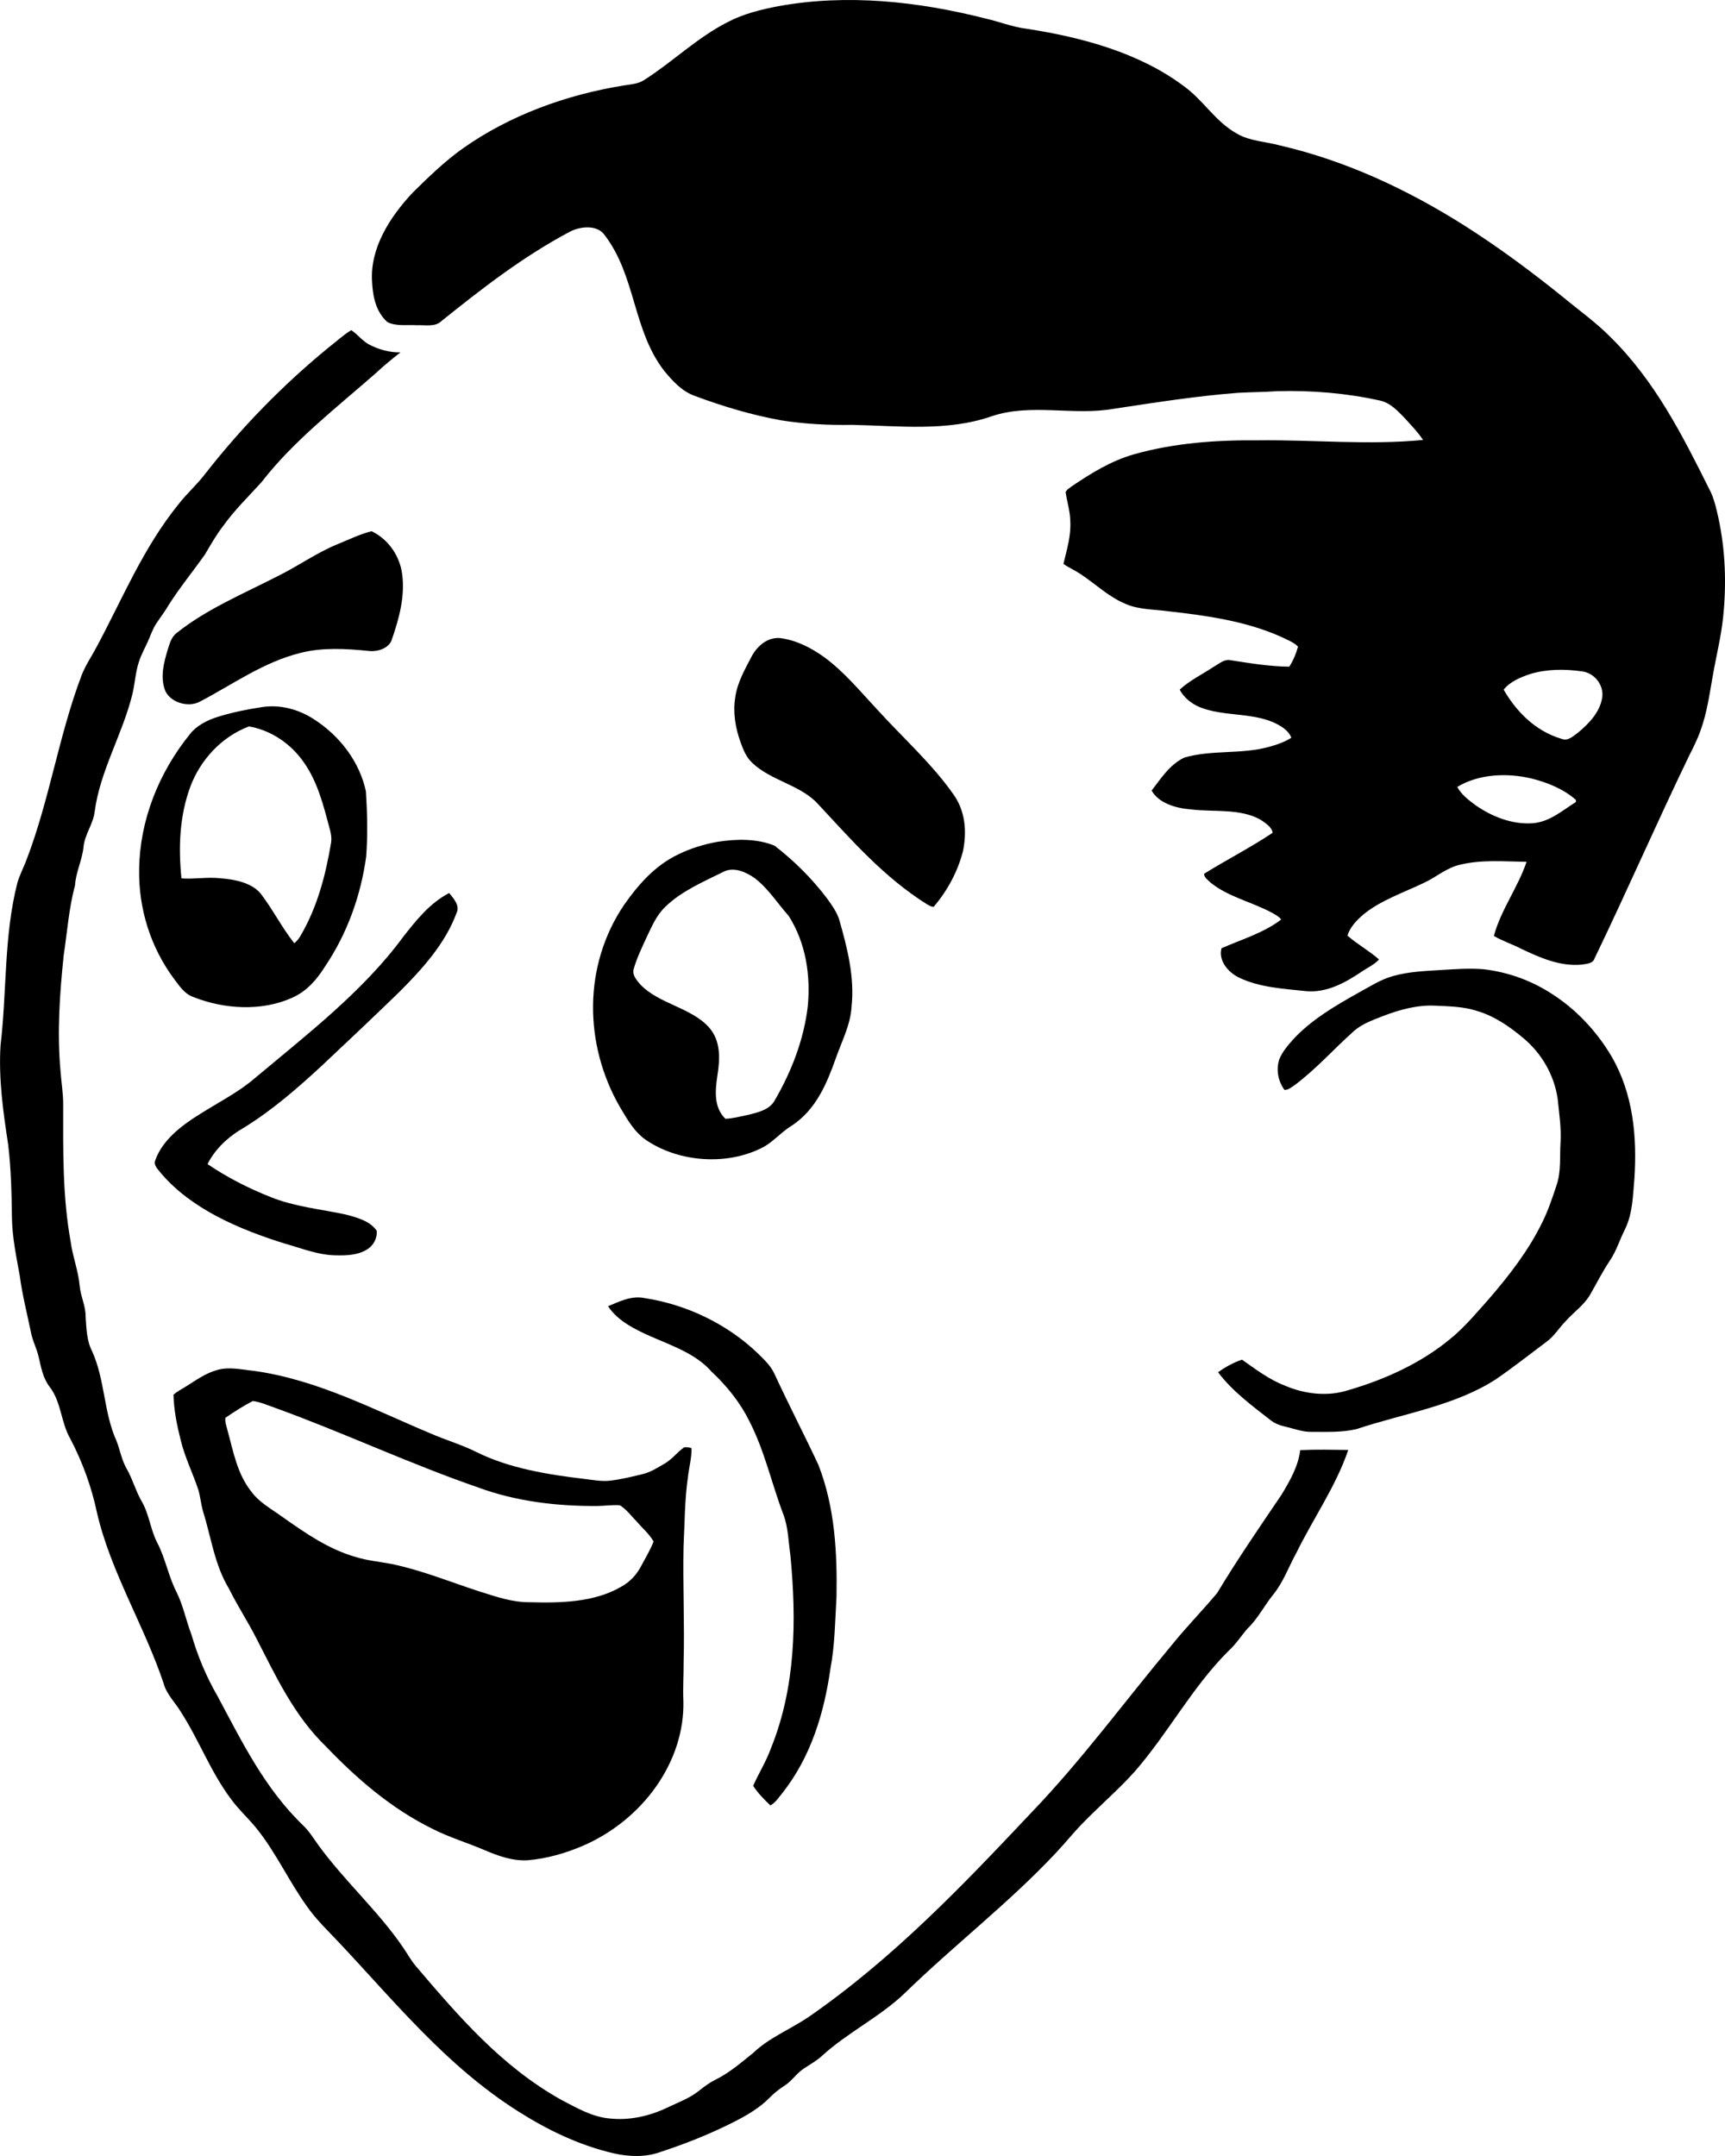
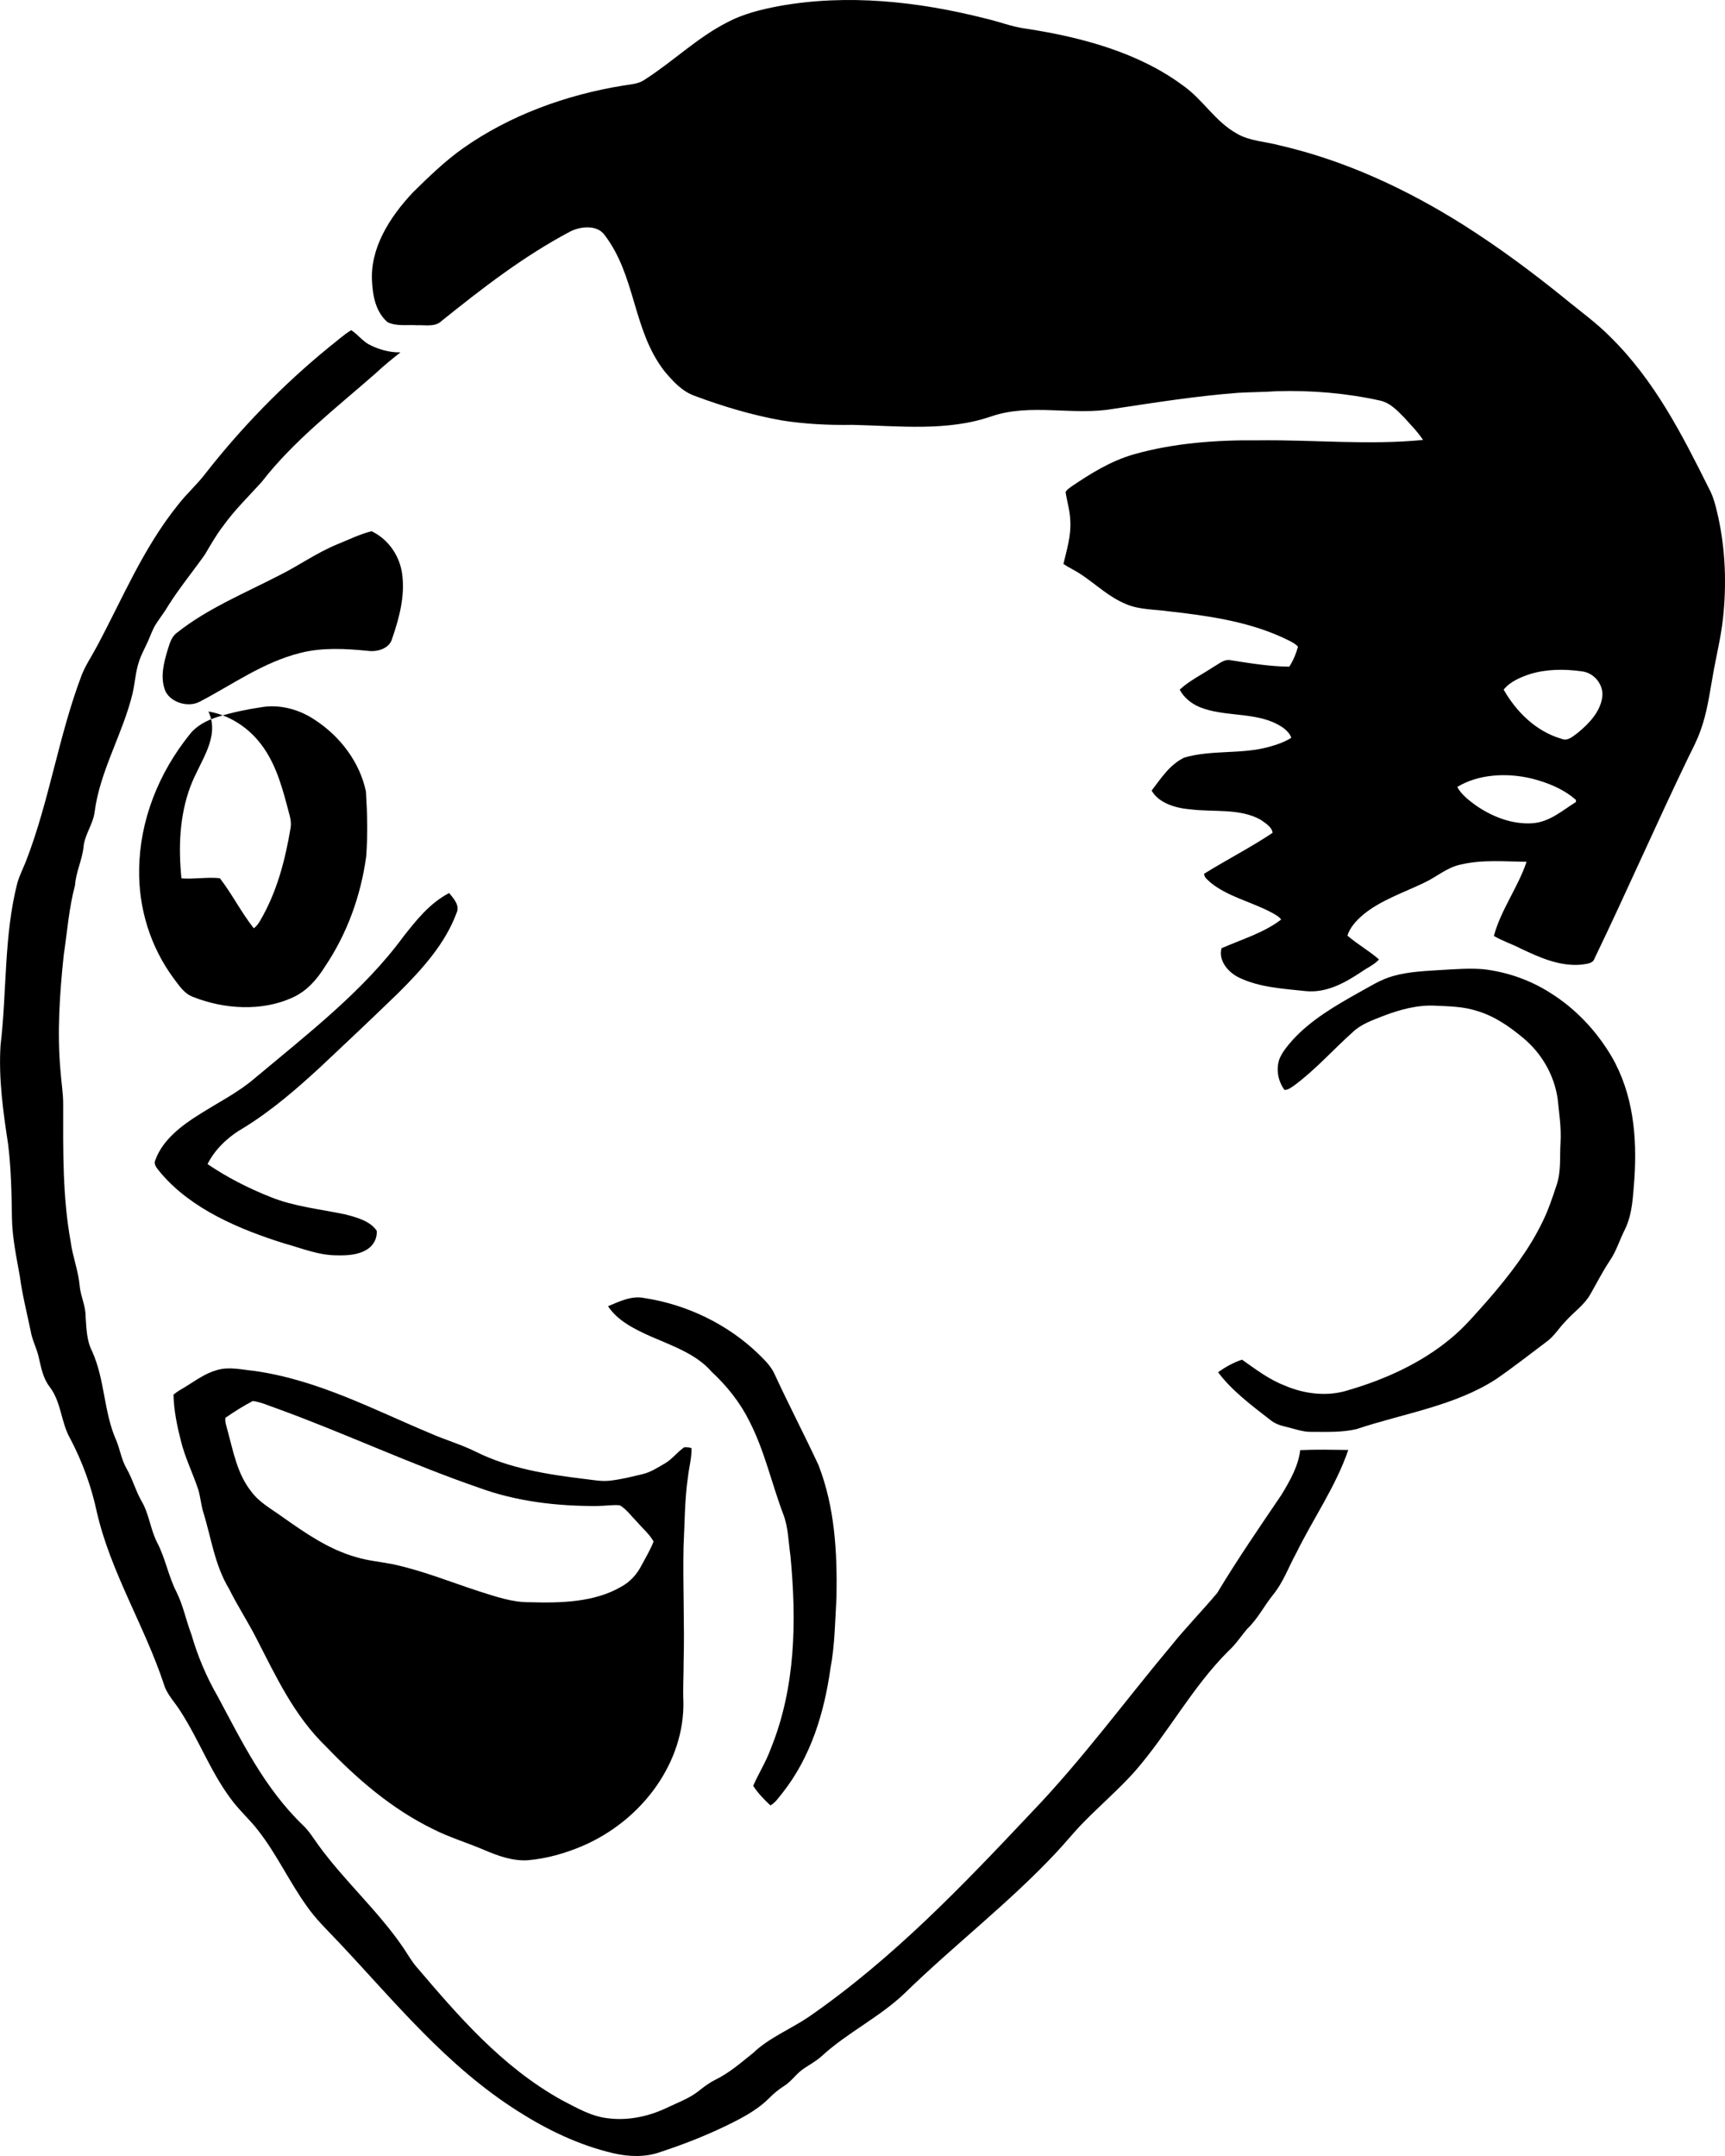
<svg xmlns="http://www.w3.org/2000/svg" version="1.1" id="Layer_1" x="0px" y="0px" width="288px" height="360px" viewBox="0 0 288 360" enable-background="new 0 0 288 360" xml:space="preserve">
  <g id="_x23_000000ff">
    <path d="M130.02,1.022c11.442-2.082,23.338-0.771,34.459,2.055c2.323,0.528,4.528,1.428,6.922,1.725   c9.334,1.432,18.813,4.039,26.139,9.504c3.356,2.367,5.31,5.982,8.998,8.023c2.112,1.233,4.721,1.301,7.087,1.94   c11.13,2.571,21.41,7.429,30.711,13.294c5.856,3.708,11.374,7.81,16.687,12.097c2.639,2.189,5.477,4.203,7.854,6.621   c7.428,7.319,12.002,16.381,16.43,25.259c0.856,1.548,1.203,3.252,1.592,4.926c1.182,5.505,1.371,11.155,0.773,16.727   c-0.347,3.25-1.162,6.44-1.714,9.663c-0.558,3.093-0.966,6.229-2.077,9.217c-0.519,1.467-1.244,2.868-1.943,4.271   c-5.396,11.186-10.335,22.531-15.73,33.716c-0.251,0.858-1.398,0.886-2.218,1.015c-3.598,0.317-6.945-1.2-10.015-2.649   c-1.483-0.775-3.134-1.296-4.563-2.145c1.158-4.332,4.038-8.127,5.456-12.378c-3.653-0.045-7.41-0.391-10.985,0.456   c-2.349,0.491-4.043,2.088-6.126,3.045c-3.433,1.655-7.206,2.9-10.11,5.279c-1.164,0.987-2.256,2.148-2.684,3.543   c1.639,1.44,3.641,2.532,5.272,3.984c-0.782,0.876-1.962,1.377-2.937,2.067c-2.658,1.772-5.771,3.555-9.275,3.219   c-3.756-0.405-7.688-0.606-11.077-2.22c-1.978-0.928-3.548-2.925-3.005-4.938c3.369-1.488,7.079-2.574,9.955-4.797   c-0.395-0.546-1.06-0.861-1.658-1.2c-3.303-1.752-7.225-2.612-10.101-4.946c-0.445-0.438-1.114-0.861-1.104-1.497   c3.764-2.334,7.768-4.388,11.438-6.834c-0.12-0.993-1.224-1.633-2.046-2.212c-3.474-1.902-7.728-1.229-11.592-1.698   c-2.51-0.192-5.382-1.035-6.56-3.147c1.542-1.992,2.96-4.29,5.437-5.502c4.545-1.335,9.514-0.521,14.082-1.775   c1.333-0.363,2.666-0.811,3.803-1.539c-0.457-1.261-1.813-2.053-3.094-2.619c-3.836-1.605-8.343-0.945-12.2-2.493   c-1.445-0.609-2.677-1.638-3.342-2.922c1.652-1.536,3.808-2.568,5.714-3.844c0.878-0.469,1.73-1.332,2.866-1.06   c3.208,0.504,6.448,1.035,9.716,1.068c0.671-1.041,1.143-2.185,1.456-3.346c-0.709-0.734-1.756-1.115-2.687-1.577   c-5.862-2.661-12.468-3.606-18.945-4.326c-2.353-0.33-4.839-0.252-7.029-1.179c-2.918-1.186-5.081-3.337-7.61-5.012   c-0.923-0.627-1.98-1.08-2.892-1.719c0.566-2.371,1.301-4.75,1.143-7.195c-0.036-1.617-0.537-3.183-0.78-4.778   c0.168-0.427,0.637-0.679,1.004-0.97c3.175-2.147,6.51-4.235,10.363-5.346c6.719-1.911,13.846-2.415,20.879-2.346   c9.144-0.111,18.311,0.828,27.43-0.063c-0.898-1.368-2.092-2.562-3.199-3.798c-1.127-1.134-2.31-2.436-4.064-2.796   c-5.573-1.227-11.344-1.71-17.081-1.551c-2.164,0.152-4.338,0.152-6.504,0.272c-6.979,0.531-13.88,1.626-20.777,2.667   c-6.746,1.209-13.869-0.982-20.438,1.264c-7.406,2.57-15.499,1.584-23.243,1.422c-3.942,0.068-7.896-0.132-11.779-0.744   c-4.971-0.888-9.787-2.337-14.449-4.071c-2.242-0.789-3.771-2.538-5.151-4.19c-5.308-6.874-4.707-15.876-10.003-22.75   c-1.228-1.653-3.908-1.413-5.641-0.556c-7.891,4.167-14.806,9.56-21.573,14.995c-1.042,1.011-2.704,0.618-4.071,0.678   c-1.636-0.11-3.445,0.229-4.934-0.521c-1.968-1.758-2.431-4.338-2.558-6.699c-0.377-5.595,2.896-10.794,6.843-14.985   c2.636-2.58,5.29-5.182,8.375-7.362c7.724-5.445,17.127-8.919,26.854-10.472c1.142-0.183,2.382-0.255,3.342-0.899   c4.81-3.054,8.797-7.05,13.966-9.682C124.109,2.315,127.065,1.58,130.02,1.022 M255.5,112.538   c-1.666,0.552-3.431,1.296-4.452,2.623c2.032,3.546,5.24,6.915,9.67,8.208c1.043,0.426,1.894-0.426,2.63-0.948   c1.982-1.604,3.847-3.615,4.16-6.042c0.266-1.896-1.229-4.067-3.506-4.293C261.18,111.695,258.223,111.715,255.5,112.538    M243.3,131.402c0.668,1.254,1.887,2.195,3.08,3.069c2.64,1.83,5.946,3.198,9.386,3c2.938-0.179,5.068-2.142,7.339-3.549   c0.008-0.084,0.014-0.255,0.017-0.339c-2.008-1.794-4.705-2.916-7.438-3.595C251.586,129.017,246.861,129.234,243.3,131.402z" />
    <path d="M54.955,57.947c1.23-0.939,2.345-2.004,3.688-2.82c1.046,0.699,1.778,1.692,2.869,2.343   c1.611,0.858,3.452,1.401,5.352,1.365c-1.434,1.122-2.841,2.27-4.151,3.504c-6.623,5.81-13.746,11.306-19.032,18.148   c-2.177,2.403-4.534,4.691-6.399,7.302c-1.18,1.521-2.105,3.174-3.071,4.803c-2.006,2.838-4.233,5.554-6.082,8.477   c-0.6,1.05-1.364,2.016-2.03,3.036c-0.623,0.93-0.945,1.977-1.397,2.973c-0.511,1.156-1.156,2.271-1.524,3.475   c-0.574,1.731-0.642,3.55-1.063,5.309c-1.628,6.689-5.435,12.876-6.318,19.719c-0.253,2.041-1.683,3.805-1.854,5.866   c-0.227,2.166-1.281,4.185-1.416,6.366c-1.031,3.843-1.303,7.797-1.893,11.707c-0.668,6.396-1.117,12.844-0.537,19.261   c0.129,1.899,0.471,3.79,0.451,5.701c-0.01,7.635-0.117,15.321,1.256,22.888c0.325,2.455,1.271,4.813,1.49,7.278   c0.146,1.771,1.035,3.43,0.998,5.218c0.145,1.929,0.157,3.941,1.076,5.739c2.191,4.831,1.91,10.202,4.097,15.033   c0.589,1.513,0.836,3.123,1.662,4.566c0.991,1.728,1.483,3.629,2.462,5.366c1.314,2.193,1.494,4.733,2.643,6.988   c1.392,2.647,1.861,5.576,3.22,8.239c1.145,2.284,1.597,4.764,2.506,7.117c1.024,3.552,2.468,7.015,4.357,10.288   c4.048,7.548,7.85,15.424,14.353,21.654c0.998,0.97,1.688,2.13,2.482,3.226c4.302,5.935,9.988,11.004,14.116,17.047   c0.73,1.06,1.341,2.188,2.181,3.189c7.007,8.217,14.22,16.688,24.236,22.291c2.543,1.313,5.111,2.871,8.136,3.129   c3.253,0.348,6.547-0.39,9.409-1.737c1.821-0.885,3.8-1.578,5.365-2.812c0.905-0.727,1.837-1.429,2.907-1.955   c2.353-1.164,4.257-2.862,6.239-4.436c2.616-2.517,6.208-3.957,9.256-6.006c14.133-9.787,25.737-21.971,37.152-34.086   c8.481-8.826,15.577-18.563,23.35-27.854c2.438-3.046,5.215-5.872,7.721-8.863c3.35-5.577,7.062-10.979,10.732-16.396   c1.417-2.343,2.812-4.78,3.13-7.457c2.667-0.128,5.348-0.063,8.02-0.03c-2.048,6.036-5.843,11.438-8.667,17.189   c-1.3,2.348-2.159,4.896-3.914,7.029c-1.478,1.837-2.5,3.937-4.24,5.604c-1.084,1.254-1.952,2.648-3.216,3.779   c-6.146,6.157-10.026,13.711-15.688,20.181c-2.61,2.895-5.618,5.489-8.36,8.288c-1.666,1.655-3.089,3.482-4.699,5.182   c-7.791,8.335-17.072,15.467-25.282,23.471c-4.116,3.948-9.574,6.579-13.787,10.44c-0.892,0.831-2.009,1.431-3.034,2.124   c-1.245,0.818-1.992,2.074-3.25,2.878c-0.912,0.585-1.755,1.251-2.489,2.01c-1.666,1.694-3.808,2.952-6.006,4.06   c-3.884,1.968-7.979,3.601-12.18,4.98c-2.489,0.917-5.3,0.817-7.867,0.222c-5.825-1.355-11.166-3.973-16.012-7.063   c-11.902-7.555-20.452-18.193-29.701-28.01c-1.907-2.04-3.974-3.98-5.53-6.249c-2.899-4.052-4.937-8.529-8.008-12.489   c-1.447-1.905-3.322-3.528-4.707-5.47c-3.35-4.527-5.242-9.712-8.255-14.396c-0.952-1.582-2.396-2.956-2.876-4.733   c-3.229-9.693-8.882-18.688-11.161-28.635c-0.895-4.224-2.386-8.347-4.43-12.252c-1.594-2.761-1.467-6.072-3.459-8.688   c-1.145-1.491-1.43-3.301-1.838-5.021c-0.332-1.439-1.072-2.787-1.315-4.246c-0.634-3.064-1.413-6.11-1.823-9.207   c-0.57-3.222-1.262-6.44-1.313-9.711c-0.06-4.106-0.138-8.224-0.638-12.313c-0.84-5.469-1.608-10.987-1.266-16.515   c1.076-9.044,0.532-18.245,2.817-27.164c0.364-1.209,0.938-2.355,1.411-3.531c3.947-10.18,5.449-20.936,9.322-31.136   c0.646-1.65,1.68-3.15,2.51-4.729c4.302-8.021,7.744-16.492,13.637-23.772c1.372-1.779,3.116-3.31,4.474-5.098   C40.259,71.439,47.184,64.298,54.955,57.947z" />
    <path d="M56.258,90.907c1.906-0.769,3.753-1.692,5.776-2.211c2.917,1.407,4.703,4.229,5.097,7.077   c0.528,3.692-0.466,7.397-1.679,10.917c-0.418,1.529-2.352,2.206-3.997,1.991c-3.744-0.375-7.614-0.594-11.282,0.333   c-6.225,1.552-11.282,5.253-16.75,8.112c-2.084,1.167-5.245,0.048-5.924-2.021c-0.744-2.167-0.147-4.461,0.49-6.589   c0.34-1.021,0.586-2.173,1.577-2.881c5.06-4.028,11.306-6.591,17.14-9.608C49.95,94.401,52.871,92.31,56.258,90.907z" />
-     <path d="M125.539,109.519c0.86-1.578,2.561-3.181,4.738-2.971c2.729,0.354,5.176,1.649,7.292,3.153   c3.418,2.517,6.037,5.733,8.856,8.742c4.304,4.739,9.208,9.103,12.824,14.293c1.958,2.796,2.174,6.237,1.525,9.394   c-0.859,3.346-2.552,6.543-4.893,9.289c-0.41,0.003-0.746-0.222-1.072-0.398c-7.239-4.527-12.67-10.786-18.237-16.766   c-2.879-3.187-7.901-3.906-10.983-6.883c-1.024-0.954-1.511-2.217-1.95-3.441c-0.872-2.411-1.29-4.985-0.882-7.503   C123.091,113.974,124.377,111.737,125.539,109.519z" />
-     <path d="M43.691,118.079c3.07-0.501,6.201,0.384,8.669,1.986c4.501,2.87,7.727,7.293,8.734,12.091   c0.227,3.618,0.319,7.254,0.042,10.875c-0.888,6.447-3.119,12.79-6.9,18.398c-1.289,2.059-2.958,4.039-5.393,5.141   c-5.131,2.349-11.436,1.953-16.602-0.105c-1.485-0.54-2.273-1.836-3.13-2.939c-4.042-5.403-5.985-11.914-5.88-18.35   c0.094-8.076,3.186-16.06,8.513-22.636c1.107-1.395,2.841-2.289,4.641-2.851C38.758,118.96,41.212,118.445,43.691,118.079    M31.805,131.283c-1.854,4.936-2.028,10.249-1.511,15.385c2.135,0.167,4.278-0.255,6.417-0.023c2.441,0.183,5.18,0.705,6.756,2.492   c2.07,2.691,3.556,5.691,5.663,8.362c0.418-0.328,0.737-0.733,0.994-1.161c2.88-4.87,4.258-10.282,5.16-15.67   c0.188-1.284-0.343-2.522-0.634-3.759c-1.001-3.747-2.141-7.604-4.793-10.747c-2.001-2.382-4.95-4.308-8.3-4.866   C36.807,123.107,33.41,127.042,31.805,131.283z" />
-     <path d="M119.801,140.562c3.129-0.486,6.588-0.564,9.517,0.65c3.346,2.574,6.313,5.563,8.775,8.821   c0.774,1.074,1.558,2.169,1.981,3.396c1.385,4.805,2.646,9.748,2.091,14.731c-0.174,2.979-1.628,5.712-2.612,8.52   c-1.471,4.138-3.26,8.567-7.359,11.276c-1.885,1.125-3.179,2.872-5.214,3.814c-5.798,2.834-13.455,2.243-18.766-1.181   c-2.269-1.403-3.473-3.678-4.728-5.767c-5.995-10.422-6.154-23.558,0.691-33.705c2.328-3.321,5.133-6.597,9.125-8.487   C115.324,141.645,117.535,140.969,119.801,140.562 M120.777,145.573c-3.421,1.698-7.075,3.255-9.729,5.875   c-1.505,1.446-2.252,3.321-3.108,5.094c-0.789,1.731-1.639,3.459-2.144,5.277c-0.288,0.979,0.51,1.856,1.135,2.595   c3.079,3.21,8.427,3.81,11.419,7.111c2.037,2.272,1.861,5.363,1.424,8.065c-0.351,2.411-0.672,5.26,1.33,7.216   c1.23-0.035,2.42-0.369,3.613-0.611c1.688-0.402,3.671-0.85,4.545-2.319c2.884-4.923,4.934-10.267,5.596-15.788   c0.5-5.16-0.281-10.573-3.178-15.15c-1.898-2.124-3.387-4.578-5.746-6.36C124.535,145.618,122.499,144.672,120.777,145.573z" />
+     <path d="M43.691,118.079c3.07-0.501,6.201,0.384,8.669,1.986c4.501,2.87,7.727,7.293,8.734,12.091   c0.227,3.618,0.319,7.254,0.042,10.875c-0.888,6.447-3.119,12.79-6.9,18.398c-1.289,2.059-2.958,4.039-5.393,5.141   c-5.131,2.349-11.436,1.953-16.602-0.105c-1.485-0.54-2.273-1.836-3.13-2.939c-4.042-5.403-5.985-11.914-5.88-18.35   c0.094-8.076,3.186-16.06,8.513-22.636c1.107-1.395,2.841-2.289,4.641-2.851C38.758,118.96,41.212,118.445,43.691,118.079    M31.805,131.283c-1.854,4.936-2.028,10.249-1.511,15.385c2.135,0.167,4.278-0.255,6.417-0.023c2.07,2.691,3.556,5.691,5.663,8.362c0.418-0.328,0.737-0.733,0.994-1.161c2.88-4.87,4.258-10.282,5.16-15.67   c0.188-1.284-0.343-2.522-0.634-3.759c-1.001-3.747-2.141-7.604-4.793-10.747c-2.001-2.382-4.95-4.308-8.3-4.866   C36.807,123.107,33.41,127.042,31.805,131.283z" />
    <path d="M67.344,156.394c2.133-2.709,4.368-5.56,7.642-7.284c0.771,0.944,1.822,2.088,1.244,3.314   c-1.871,5.122-5.753,9.427-9.761,13.408c-4.229,4.095-8.511,8.152-12.817,12.188c-4.006,3.699-8.158,7.327-12.931,10.276   c-2.604,1.484-4.819,3.572-6.07,6.081c3.231,2.193,6.812,4.035,10.547,5.508c3.933,1.595,8.283,2.008,12.455,2.896   c1.937,0.495,4.142,1.106,5.234,2.713c0.13,1.206-0.489,2.472-1.648,3.158c-1.447,0.906-3.298,0.999-5.016,0.96   c-3.029-0.003-5.813-1.173-8.651-1.952c-7.734-2.422-15.558-5.781-20.61-11.659c-0.511-0.688-1.443-1.437-1.011-2.331   c1.187-3.294,4.274-5.69,7.396-7.626c3.104-1.971,6.477-3.657,9.219-6.031C51.383,172.625,60.697,165.454,67.344,156.394z" />
    <path d="M240.688,161.961c2.358-0.135,4.733-0.327,7.096-0.111c3.926,0.472,7.693,1.821,10.909,3.85   c4.425,2.729,7.907,6.528,10.38,10.723c3.623,6.255,4.257,13.461,3.802,20.36c-0.254,2.862-0.274,5.823-1.587,8.511   c-0.888,1.741-1.419,3.615-2.552,5.26c-1.199,1.804-2.162,3.711-3.226,5.574c-0.983,1.752-2.776,2.967-4.121,4.486   c-1.119,1.128-1.893,2.513-3.238,3.465c-2.769,2.078-5.482,4.215-8.349,6.191c-6.861,4.474-15.493,5.739-23.327,8.358   c-2.421,0.566-4.943,0.455-7.422,0.458c-1.554,0.049-2.985-0.533-4.457-0.87c-0.925-0.204-1.819-0.548-2.52-1.125   c-3.14-2.437-6.386-4.862-8.71-7.956c1.192-0.867,2.54-1.612,3.993-2.104c2.272,1.591,4.486,3.313,7.19,4.345   c3.228,1.397,7.124,1.865,10.552,0.75c6.25-1.813,12.227-4.584,17.031-8.563c2.443-1.989,4.396-4.374,6.444-6.66   c3.466-4.013,6.709-8.226,8.951-12.874c0.97-1.965,1.654-4.025,2.334-6.078c0.813-2.325,0.523-4.782,0.68-7.177   c0.15-2.457-0.241-4.896-0.484-7.339c-0.571-3.849-2.602-7.545-5.854-10.204c-2.231-1.846-4.697-3.579-7.648-4.44   c-2.21-0.723-4.597-0.759-6.924-0.867c-3.018-0.149-5.965,0.675-8.696,1.72c-1.754,0.692-3.604,1.334-4.955,2.579   c-3.35,2.974-6.26,6.324-9.913,9.031c-0.49,0.31-0.968,0.756-1.618,0.735c-1.072-1.485-1.419-3.364-0.877-5.056   c0.474-1.254,1.4-2.321,2.31-3.356c2.979-3.243,6.97-5.599,10.938-7.818c1.852-1.008,3.634-2.182,5.731-2.774   C235.172,162.235,237.956,162.133,240.688,161.961z" />
    <path d="M101.515,218.104c1.886-0.771,3.898-1.808,6.062-1.362c7.232,1.104,13.938,4.452,18.889,9.181   c1.086,1.061,2.231,2.133,2.835,3.482c2.358,5.104,4.964,10.112,7.343,15.208c2.753,7.075,3.147,14.644,3.014,22.058   c-0.236,4.008-0.271,8.034-1.021,12.004c-1.035,7.264-3.203,14.61-8.002,20.707c-0.62,0.72-1.117,1.586-2.012,2.078   c-1.07-1.007-2.108-2.073-2.876-3.274c0.915-2.086,2.17-4.058,2.938-6.195c4.191-10.305,4.305-21.448,3.283-32.223   c-0.346-2.318-0.339-4.703-1.199-6.938c-1.954-5.157-3.103-10.555-5.659-15.529c-1.52-3.068-3.699-5.838-6.318-8.265   c-2.509-2.917-6.486-4.294-10.099-5.865C105.947,221.951,103.082,220.518,101.515,218.104z" />
    <path d="M36.259,228.757c2.02-0.59,4.145-0.047,6.185,0.15c10.552,1.486,19.811,6.408,29.307,10.387   c2.537,1.126,5.262,1.896,7.737,3.136c5.557,2.767,11.96,3.786,18.223,4.533c1.361,0.165,2.736,0.43,4.114,0.276   c1.841-0.211,3.63-0.648,5.413-1.087c1.398-0.313,2.557-1.102,3.747-1.778c1.258-0.738,2.074-1.894,3.246-2.712   c0.418-0.039,0.825,0.012,1.227,0.146c0.031,1.604-0.414,3.18-0.596,4.772c-0.566,3.879-0.542,7.791-0.741,11.694   c-0.137,6.401,0.188,12.802,0.014,19.204c0.015,2.198-0.141,4.395-0.041,6.598c0.228,9.984-6.644,19.762-16.865,24.168   c-2.862,1.207-5.928,2.104-9.103,2.371c-2.536,0.165-4.95-0.728-7.185-1.669c-2.843-1.235-5.876-2.12-8.625-3.521   c-7-3.421-12.752-8.444-17.87-13.778c-5.368-5.183-8.382-11.755-11.625-18.044c-1.425-2.812-3.185-5.479-4.576-8.302   c-2.438-4.022-2.985-8.61-4.35-12.942c-0.336-1.188-0.438-2.415-0.782-3.598c-0.912-2.758-2.242-5.402-2.924-8.221   c-0.642-2.517-1.165-5.094-1.224-7.674c0.645-0.543,1.419-0.939,2.14-1.396C32.738,230.459,34.315,229.289,36.259,228.757    M37.637,236.738c-0.124,0.717,0.206,1.428,0.356,2.13c0.97,3.514,1.591,7.239,4.021,10.267c1.3,1.752,3.359,2.865,5.163,4.173   c3.762,2.645,7.636,5.381,12.293,6.7c1.916,0.582,3.945,0.763,5.923,1.141c5.037,1.05,9.739,2.986,14.58,4.561   c2.739,0.855,5.51,1.859,8.472,1.823c5.162,0.149,10.757,0.021,15.217-2.557c1.56-0.834,2.698-2.137,3.435-3.581   c0.703-1.32,1.488-2.616,2.02-4c-0.696-1.248-1.865-2.227-2.809-3.323c-0.91-0.924-1.662-2.004-2.807-2.722   c-1.245-0.11-2.486,0.102-3.727,0.113c-6.765,0.054-13.624-0.762-19.89-3.075c-11.508-3.972-22.42-9.126-33.843-13.271   c-1.262-0.426-2.485-1.006-3.833-1.184C40.609,234.758,39.1,235.736,37.637,236.738z" />
  </g>
</svg>